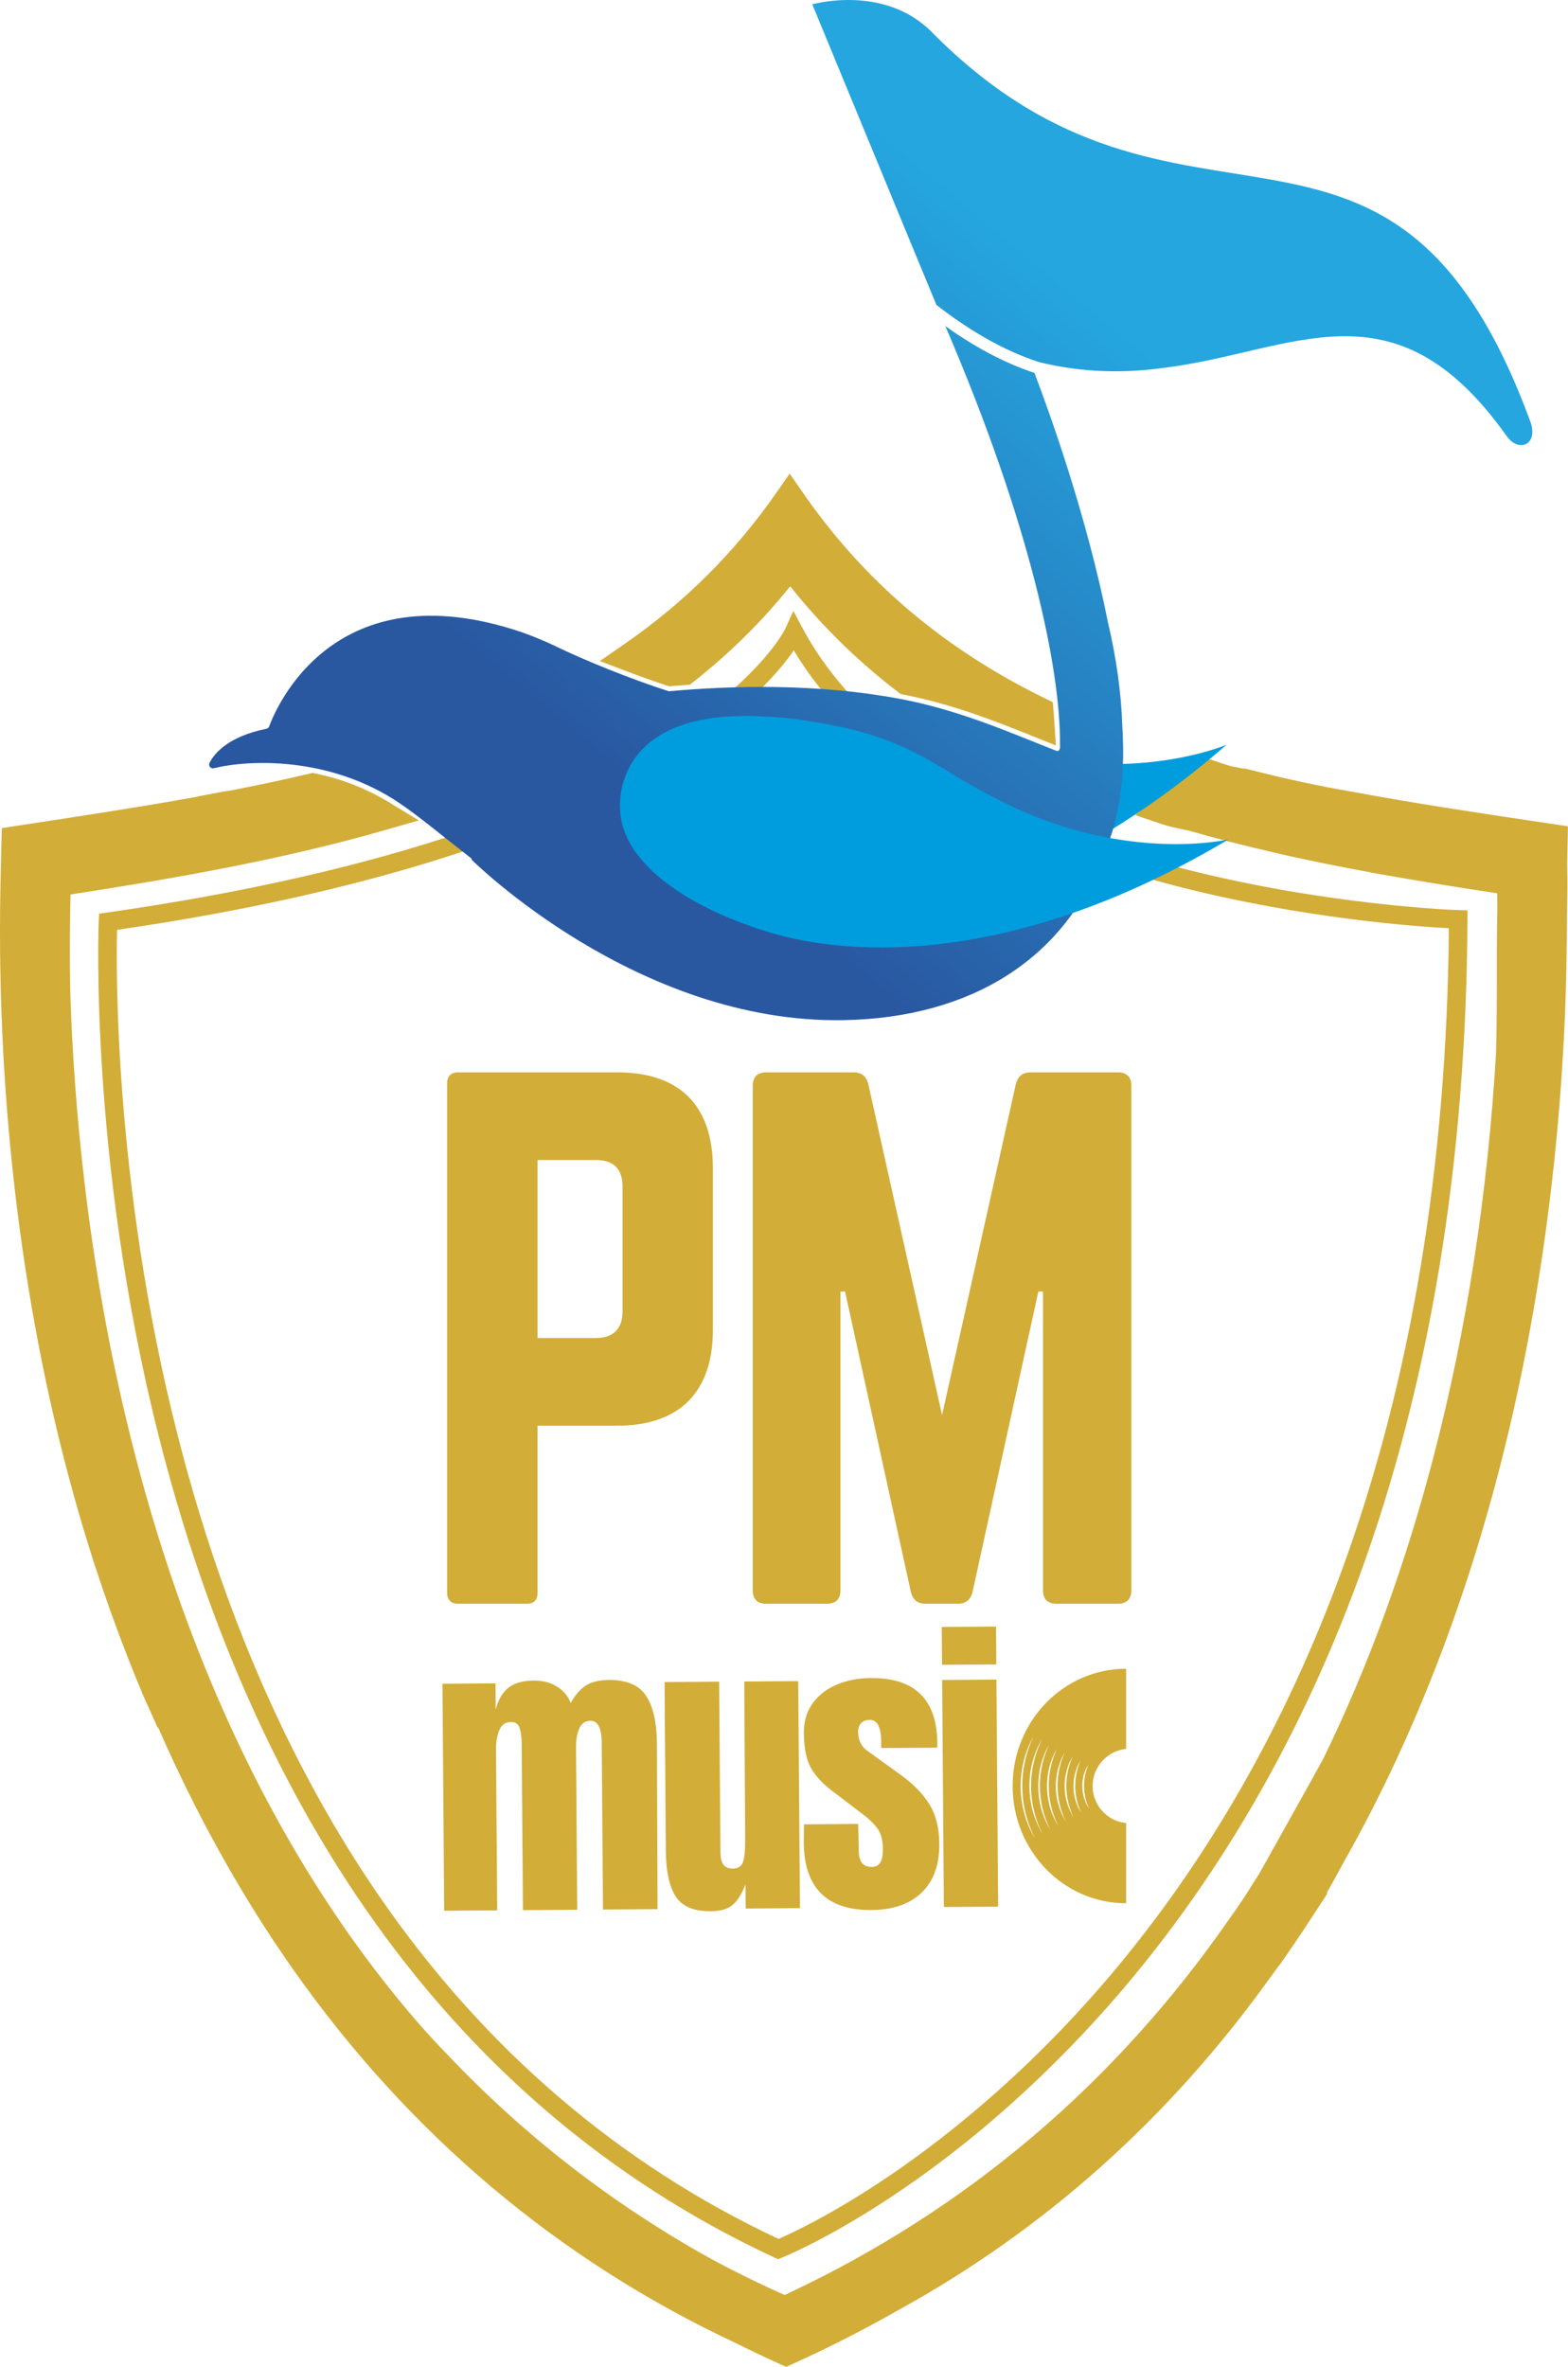
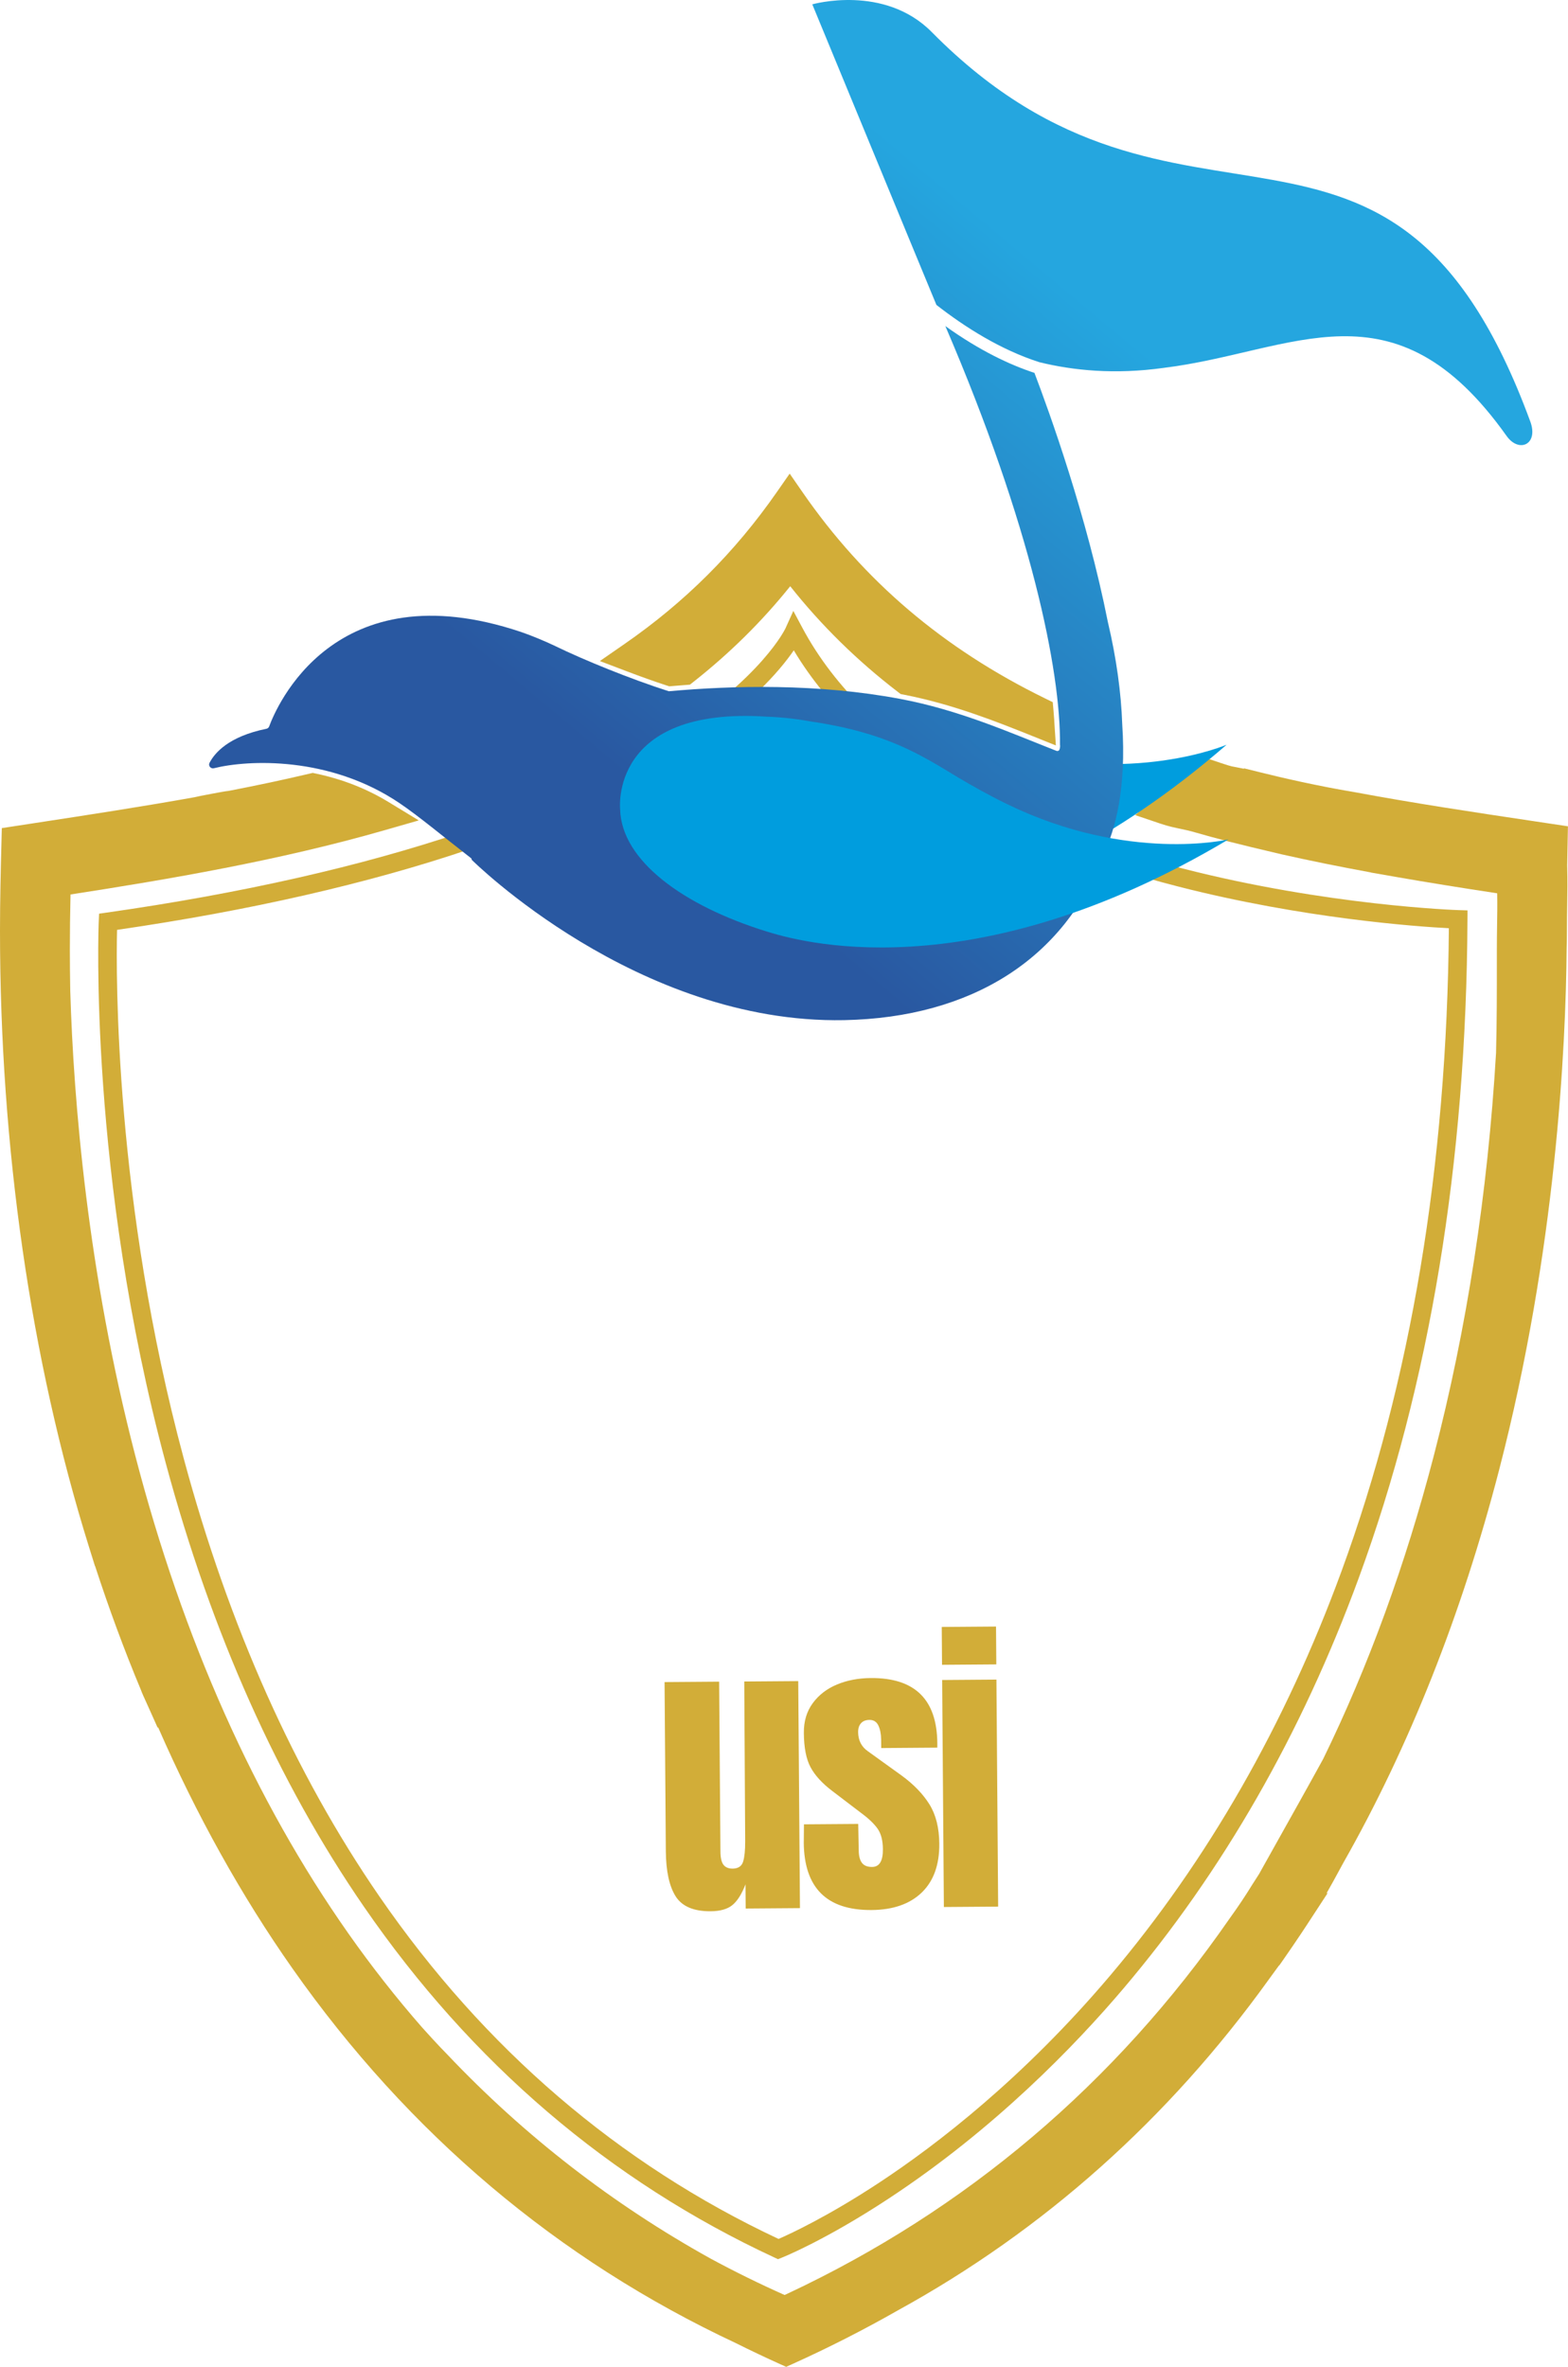
<svg xmlns="http://www.w3.org/2000/svg" xmlns:xlink="http://www.w3.org/1999/xlink" viewBox="0 0 665.06 1003.89">
  <defs>
    <style>
      .cls-1 {
        fill: #009dde;
        mix-blend-mode: multiply;
      }

      .cls-1, .cls-2, .cls-3, .cls-4, .cls-5, .cls-6, .cls-7, .cls-8, .cls-9, .cls-10, .cls-11, .cls-12, .cls-13 {
        stroke-width: 0px;
      }

      .cls-2 {
        fill: url(#Degradado_sin_nombre_2-10);
      }

      .cls-3 {
        fill: url(#Degradado_sin_nombre_5);
      }

      .cls-4 {
        fill: url(#Degradado_sin_nombre_2);
      }

      .cls-14 {
        isolation: isolate;
      }

      .cls-5 {
        fill: url(#Degradado_sin_nombre_5-2);
      }

      .cls-6 {
        fill: url(#Degradado_sin_nombre_2-7);
      }

      .cls-7 {
        fill: url(#Degradado_sin_nombre_2-4);
      }

      .cls-8 {
        fill: url(#Degradado_sin_nombre_2-9);
      }

      .cls-9 {
        fill: url(#Degradado_sin_nombre_2-6);
      }

      .cls-10 {
        fill: url(#Degradado_sin_nombre_2-8);
      }

      .cls-11 {
        fill: url(#Degradado_sin_nombre_2-5);
      }

      .cls-12 {
        fill: url(#Degradado_sin_nombre_2-3);
      }

      .cls-13 {
        fill: url(#Degradado_sin_nombre_2-2);
      }
    </style>
    <linearGradient id="Degradado_sin_nombre_2" data-name="Degradado sin nombre 2" x1="0" y1="662.13" x2="665.06" y2="662.13" gradientUnits="userSpaceOnUse">
      <stop offset="0" stop-color="#d2ad38" />
      <stop offset="1" stop-color="#d2ad38" />
    </linearGradient>
    <linearGradient id="Degradado_sin_nombre_2-2" data-name="Degradado sin nombre 2" x1="254.45" y1="258.53" x2="447.88" y2="258.53" xlink:href="#Degradado_sin_nombre_2" />
    <linearGradient id="Degradado_sin_nombre_2-3" data-name="Degradado sin nombre 2" x1="41.66" y1="608.69" x2="622.44" y2="608.69" xlink:href="#Degradado_sin_nombre_2" />
    <linearGradient id="Degradado_sin_nombre_2-4" data-name="Degradado sin nombre 2" x1="189.67" y1="567.54" x2="302.36" y2="567.54" xlink:href="#Degradado_sin_nombre_2" />
    <linearGradient id="Degradado_sin_nombre_2-5" data-name="Degradado sin nombre 2" x1="319.27" y1="567.54" x2="479.85" y2="567.54" xlink:href="#Degradado_sin_nombre_2" />
    <linearGradient id="Degradado_sin_nombre_2-6" data-name="Degradado sin nombre 2" x1="187.68" y1="761.53" x2="278.91" y2="761.53" xlink:href="#Degradado_sin_nombre_2" />
    <linearGradient id="Degradado_sin_nombre_2-7" data-name="Degradado sin nombre 2" x1="281.87" y1="761.85" x2="339.29" y2="761.85" xlink:href="#Degradado_sin_nombre_2" />
    <linearGradient id="Degradado_sin_nombre_2-8" data-name="Degradado sin nombre 2" x1="340.92" y1="760.95" x2="398.42" y2="760.95" xlink:href="#Degradado_sin_nombre_2" />
    <linearGradient id="Degradado_sin_nombre_2-9" data-name="Degradado sin nombre 2" x1="399.43" y1="749.39" x2="423.35" y2="749.39" xlink:href="#Degradado_sin_nombre_2" />
    <linearGradient id="Degradado_sin_nombre_2-10" data-name="Degradado sin nombre 2" x1="429.5" y1="757.54" x2="477.64" y2="757.54" xlink:href="#Degradado_sin_nombre_2" />
    <linearGradient id="Degradado_sin_nombre_5" data-name="Degradado sin nombre 5" x1="461.33" y1="128.68" x2="281.81" y2="343.53" gradientUnits="userSpaceOnUse">
      <stop offset="0" stop-color="#25a6df" />
      <stop offset="1" stop-color="#2958a1" />
    </linearGradient>
    <linearGradient id="Degradado_sin_nombre_5-2" data-name="Degradado sin nombre 5" x1="465.29" y1="131.99" x2="285.77" y2="346.84" xlink:href="#Degradado_sin_nombre_5" />
  </defs>
  <g class="cls-14">
    <g id="Capa_2" data-name="Capa 2">
      <g id="Capa_1-2" data-name="Capa 1">
        <g>
          <path class="cls-4" d="m333.4,1003.89l-2.73-1.23c-5.97-2.69-12.19-5.64-18.47-8.77-75.62-35.39-138.93-88.88-188.19-159-21.55-30.67-40.68-65.03-56.92-102.18l-.25.05-2.12-4.75c-.47-1.05-1.06-2.35-1.66-3.69-.8-1.76-1.62-3.58-2.24-4.97-.42-.95-.8-1.82-1.09-2.65-7.03-16.83-13.54-34.46-19.41-52.5l-.05.03-2.36-7.56c-.08-.25-.16-.5-.24-.76l-.05-.16C13.02,576.77,0,486.53,0,394.78c0-12.87.31-25.82.63-37.98l.14-5.55,14.3-2.19c22.22-3.4,45.19-6.92,67.49-10.92,1.12-.29,3.11-.68,7.26-1.46,3.51-.66,5.67-1.07,7.16-1.22,12.24-2.36,23.44-4.75,34.21-7.29l1.45-.34,1.46.31c11.08,2.35,21.36,6.37,30.55,11.96l12.96,7.88-14.58,4.19c-44.83,12.88-91.89,20.85-133.12,27.23-.19,8.41-.28,16.15-.28,23.52,0,5.65.06,11.52.17,17.45,1.42,46.95,7.36,119.22,27.57,197.03,20.26,78,50.69,146.22,90.44,202.76,9.7,13.8,20.19,27.17,31.16,39.72,3.45,3.85,6.3,6.91,8.21,8.93h.02s2.7,2.8,2.7,2.8c32.51,34.3,70.01,63.36,111.47,86.37,10.1,5.47,20.67,10.67,31.4,15.45.28-.12.56-.25.84-.37,76.12-35.62,139.35-89.22,187.92-159.31l.07-.1c3.53-4.89,6.74-9.69,9.54-14.28l.62-.96c.78-1.21,1.57-2.43,2.34-3.65.12-.23.24-.44.34-.63.29-.52.71-1.28,1.25-2.24,1.06-1.9,2.57-4.59,4.34-7.76,6.44-11.49,16.15-28.83,21.22-38.12,19.13-39.17,34.91-82.43,46.9-128.59,14-53.9,22.88-111.37,26.39-170.8.35-12.82.34-26.57.34-38.7v-4.97c0-4.02.05-7.35.1-10.57.07-4.31.14-8.41.05-13.48-16.22-2.46-29.81-4.66-42.37-6.85l-11.24-1.96.03-.04c-13.48-2.47-25.93-5-37.86-7.68-19.58-4.58-27.12-6.57-36.63-9.29l-.1-.03c-2.17-.65-4.08-1.05-6.11-1.48-2.57-.54-5.23-1.09-8.41-2.17l-10.84-3.66,8.55-7.6c1.69-1.5,2.93-2.56,4.03-3.49,2.96-2.52,4.59-3.9,11.26-11.09l2.93-3.15,4.07,1.38c9.22,3.12,9.26,3.13,11.47,3.53.84.16,1.98.37,3.79.75l.03-.19,6.85,1.7c9.66,2.4,24.37,5.79,39.63,8.34l.12.02c25.99,4.84,50.86,8.56,77.2,12.5l13.6,2.04-.32,16.58c.17,6.65.09,11.58,0,16.8-.05,3.25-.11,6.61-.11,10.65,0,2.98-.04,5.35-.11,7.23-.35,42.95-4.54,128.77-28.66,221.78-15.91,61.37-38.15,117.43-66.09,166.65-3.14,5.83-5.84,10.72-7.09,12.86l.47-.08-8.28,12.68c-.47.72-.94,1.42-1.4,2.13l-1.57,2.37c-2.39,3.59-4.79,7.1-7.14,10.47l-2.12,3.04h-.11c-1.34,1.85-2.79,3.84-4.43,6.08-42.53,59.11-95.45,106.3-157.31,140.27-14.44,8.23-29.46,15.87-44.65,22.72l-2.73,1.23Z" />
          <path class="cls-13" d="m447.17,305.63c-.08-1.27-.19-2.62-.32-4.06l-.33-3.74-3.37-1.65c-43.1-21.12-76.71-49.72-102.76-87.41l-5.45-7.88-5.48,7.87c-17.8,25.56-38.94,46.64-64.65,64.44l-10.38,7.19,11.81,4.49c5.83,2.21,11.32,4.17,16.34,5.81l1.29.42,1.35-.12c1.8-.16,3.59-.29,5.38-.43l2.02-.15,1.59-1.26c15.35-12.1,29.1-25.7,40.96-40.5,13.14,16.59,28.45,31.63,45.6,44.78l1.24.95,1.53.3c20.88,4.09,39.52,11.56,54.5,17.57l9.81,3.93-.7-10.55Z" />
          <path class="cls-12" d="m330.01,958.25l-1.54-.71c-69.9-32.45-128.47-82.5-174.09-148.77-36.43-52.91-64.71-116.21-84.06-188.13-32.91-122.3-28.49-228.78-28.44-229.84l.15-3.26,3.23-.46c57.17-8.15,107.96-19.65,150.95-34.18,34.27-11.58,63.67-25.1,87.37-40.17,39.83-25.33,49.52-46.1,49.62-46.31l3.29-7.3,3.77,7.06c13.66,25.62,36.69,47.86,68.43,66.1,25.61,14.71,56.89,26.87,92.97,36.11,61.61,15.79,116.41,17.62,116.95,17.64l3.83.12-.02,3.83c-.47,103.19-16,197.21-46.16,279.46-24.16,65.89-57.71,124.42-99.72,173.95-20.65,24.35-54.67,59.56-99.48,89.06-26.9,17.71-44.74,24.86-45.48,25.16l-1.57.62ZM49.65,394.41c-.45,18.67-1.1,115.14,28.33,224.4,19.13,71.01,47.04,133.46,82.96,185.6,44.46,64.54,101.4,113.4,169.28,145.25,4.86-2.11,20.93-9.53,42.87-24,24.3-16.03,61-44.27,97.77-87.71,41.33-48.83,74.35-106.54,98.14-171.53,29.4-80.31,44.72-172.04,45.53-272.7-13.64-.72-61.79-4.11-114.83-17.7-36.77-9.42-68.72-21.84-94.94-36.91-30.58-17.57-53.45-38.83-68.08-63.26-5.85,8.54-19.7,24.97-48.88,43.52-24.23,15.41-54.2,29.2-89.07,40.99-42.62,14.41-92.76,25.86-149.08,34.05Z" />
          <g>
            <g>
-               <path class="cls-7" d="m189.67,459.35c0-2.82,1.69-4.51,4.51-4.51h67.61c26.48,0,40.57,14.09,40.57,40.57v68.74c0,26.2-14.09,40.57-40.57,40.57h-33.81v71c0,2.82-1.41,4.51-4.51,4.51h-29.3c-2.82,0-4.51-1.69-4.51-4.51v-216.37Zm63.11,108.18c7.61,0,11.27-4.23,11.27-11.27v-52.96c0-7.33-3.66-11.27-11.27-11.27h-24.79v75.5h24.79Z" />
-               <path class="cls-11" d="m474.22,454.85c3.66,0,5.63,1.97,5.63,5.64v214.11c0,3.66-1.97,5.63-5.63,5.63h-26.2c-3.66,0-5.64-1.97-5.64-5.63v-126.78h-1.97l-27.89,127.34c-.85,3.38-2.82,5.07-6.2,5.07h-13.8c-3.38,0-5.35-1.69-6.2-5.07l-27.89-127.34h-1.97v126.78c0,3.66-1.97,5.63-5.63,5.63h-25.92c-3.66,0-5.63-1.97-5.63-5.63v-214.11c0-3.66,1.97-5.64,5.63-5.64h37.19c3.38,0,5.35,1.69,6.2,5.07l31.27,140.3,31.27-140.3c.85-3.38,2.82-5.07,6.2-5.07h37.19Z" />
-             </g>
+               </g>
            <path class="cls-1" d="m425.44,317.65c-9.04-2.55-16.17-5.15-22.67-7.55-17.89-6.92-33.59-13.44-66.24-12.38-5.85-.03-11.84.36-18.18,1.26-66.49,7.41-54.31,49.55-54.31,49.55,4.32,21.34,33.48,35.58,70.24,40.15,12.39,1.54,89.44,10.88,185.98-72.8,0,0-40.02,17.27-94.82,1.77Z" />
            <g>
              <g>
-                 <path class="cls-9" d="m187.68,714.17l22.49-.17.08,11.18c1.02-4.13,2.8-7.21,5.32-9.25,2.53-2.04,6.11-3.07,10.76-3.11,3.77-.03,7.04.8,9.82,2.49,2.77,1.69,4.74,4.02,5.91,6.99,1.9-3.35,4.04-5.8,6.39-7.35,2.36-1.55,5.64-2.34,9.85-2.38,7.54-.06,12.8,2.21,15.77,6.79,2.97,4.58,4.49,11.26,4.56,20.03l.27,70.38-23.15.17-.53-70.77c-.05-6.23-1.65-9.33-4.81-9.3-2.19.02-3.76,1.1-4.71,3.26-.95,2.16-1.41,4.73-1.39,7.71l.52,69.19-23.02.17-.54-70.77c-.02-2.72-.32-4.91-.9-6.57-.58-1.66-1.8-2.49-3.64-2.47-2.37.02-4.03,1.19-4.97,3.52-.95,2.33-1.41,5.12-1.38,8.36l.51,68.01-22.49.17-.73-96.29Z" />
                <path class="cls-6" d="m286.57,804.33c-2.71-4.28-4.09-10.67-4.16-19.18l-.54-71.69,23.15-.17.51,67.09c0,.61.02,2.26.04,4.93.02,2.68.45,4.56,1.29,5.65.84,1.09,2.14,1.63,3.89,1.62,2.37-.02,3.85-1.02,4.45-2.99.6-1.98.88-4.81.86-8.49v-.79s-.38-67.09-.38-67.09l22.89-.17.73,96.29-23.02.17-.08-10.26c-1.55,4.05-3.37,6.96-5.46,8.72-2.09,1.77-5.2,2.67-9.32,2.7-7.19.05-12.14-2.06-14.85-6.33Z" />
                <path class="cls-10" d="m340.92,781.43l.07-7.63,23.02-.17.22,11.31c.02,2.28.47,4.01,1.35,5.19.88,1.18,2.34,1.76,4.35,1.74,3.07-.02,4.59-2.53,4.55-7.53-.03-3.68-.77-6.57-2.24-8.67-1.46-2.09-3.78-4.31-6.96-6.66l-12.31-9.38c-4.23-3.21-7.29-6.54-9.15-10-1.87-3.45-2.83-8.33-2.87-14.65-.04-4.91,1.22-9.11,3.79-12.59,2.56-3.48,5.98-6.12,10.27-7.9,4.28-1.79,9.06-2.7,14.32-2.74,18.68-.14,28.09,9.08,28.23,27.68v1.84s-23.8.18-23.8.18l-.03-3.68c-.02-2.28-.41-4.23-1.16-5.85-.76-1.62-2.01-2.42-3.77-2.41-1.58.01-2.78.48-3.61,1.41-.83.93-1.23,2.18-1.22,3.76.03,3.51,1.41,6.22,4.14,8.12l14.29,10.29c5.11,3.73,9.05,7.8,11.8,12.21,2.75,4.41,4.15,9.99,4.2,16.74.07,8.95-2.43,15.85-7.47,20.71-5.05,4.86-12.14,7.33-21.26,7.4-19.03.14-28.62-9.43-28.76-28.72Z" />
                <path class="cls-8" d="m399.56,706.13l-.12-16.05,23.02-.17.12,16.05-23.02.17Zm.78,102.74l-.73-96.29,23.02-.17.73,96.29-23.02.17Z" />
              </g>
-               <path class="cls-2" d="m477.64,741.81v-34c-26.59,0-48.14,22.26-48.14,49.73s21.55,49.74,48.14,49.74v-34.01c-7.98-.8-14.21-7.54-14.21-15.73s6.23-14.93,14.21-15.73Zm-39.57,36.36c-.15-.27-.32-.57-.49-.9-.16-.34-.34-.7-.52-1.09-.19-.39-.39-.81-.59-1.25-.2-.44-.37-.93-.57-1.42-.19-.5-.4-1.01-.59-1.56-.17-.55-.35-1.12-.54-1.7-.09-.29-.19-.59-.28-.89-.08-.3-.15-.61-.23-.92-.15-.63-.3-1.26-.46-1.91-.11-.66-.23-1.33-.34-2.01-.06-.34-.11-.68-.17-1.02-.04-.35-.07-.69-.11-1.04-.07-.7-.16-1.4-.2-2.11-.03-.71-.05-1.42-.08-2.14-.04-.71.02-1.44.03-2.14.03-.7.03-1.4.12-2.11.07-.7.14-1.4.2-2.08.11-.68.21-1.35.32-2.01.09-.66.23-1.3.39-1.93.15-.62.27-1.24.45-1.83.36-1.17.65-2.29,1.05-3.28.18-.5.36-.98.53-1.44.18-.45.38-.87.55-1.26.35-.79.65-1.48.96-2.02.58-1.1.91-1.72.91-1.72,0,0-.28.65-.78,1.78-.27.56-.53,1.26-.83,2.07-.15.4-.32.83-.48,1.28-.15.46-.3.94-.47,1.44-.36,1-.6,2.12-.92,3.28-.15.58-.25,1.2-.38,1.82-.12.62-.27,1.25-.35,1.91-.1.65-.19,1.31-.29,1.98-.06.67-.12,1.35-.18,2.04-.08.68-.07,1.39-.09,2.09-.01.71-.06,1.4-.01,2.1.02.7.04,1.4.06,2.1.03.7.12,1.39.18,2.08.03.34.06.69.09,1.03.05.34.1.68.15,1.01.11.67.21,1.33.31,1.98.14.64.28,1.28.42,1.9.07.31.13.62.2.92.08.3.17.59.25.88.16.58.32,1.15.47,1.7.17.54.36,1.06.53,1.56.18.5.33.98.5,1.43.18.45.35.87.51,1.27.16.4.31.77.45,1.12.15.34.31.65.44.93.53,1.12.83,1.76.83,1.76,0,0-.35-.62-.96-1.7Zm2.94-2.39l-1.13-2.35c-.34-.8-.63-1.62-.95-2.43-.29-.82-.53-1.66-.8-2.49-.24-.84-.43-1.69-.63-2.54-.19-.85-.3-1.72-.45-2.58-.14-.86-.19-1.74-.3-2.61-.1-.88-.08-1.73-.13-2.6-.05-.89.04-1.75.05-2.63.02-.87.15-1.74.21-2.61.08-.87.25-1.73.37-2.59.14-.86.35-1.71.55-2.56.21-.85.49-1.68.73-2.51.27-.83.59-1.64.88-2.46.33-.81.71-1.59,1.05-2.39l1.19-2.28-.74-.42.8.38h.03s-.02.05-.02.05l-1.05,2.38-.91,2.43c-.26.82-.54,1.64-.78,2.47-.2.84-.44,1.67-.62,2.51-.15.85-.36,1.68-.48,2.53-.11.85-.27,1.7-.34,2.56-.06.86-.17,1.71-.18,2.57,0,.86-.07,1.72-.03,2.57.04.86.01,1.74.1,2.59.09.85.12,1.71.26,2.56.14.85.24,1.7.41,2.55.2.84.34,1.69.55,2.52.23.83.44,1.67.69,2.49l.84,2.45.97,2.41,1.1,2.35-1.28-2.27Zm3.73-.97c-.13-.23-.27-.48-.42-.75-.14-.28-.28-.59-.44-.91-.32-.65-.68-1.39-.98-2.23-.16-.42-.33-.85-.5-1.3-.15-.46-.3-.93-.45-1.42-.34-.97-.56-2.03-.82-3.12-.12-.55-.19-1.11-.29-1.68-.1-.57-.19-1.14-.24-1.73-.06-.59-.13-1.18-.17-1.78-.02-.59-.05-1.18-.07-1.77-.03-.59.01-1.21.03-1.8.02-.6.03-1.19.1-1.77.06-.58.12-1.17.17-1.74.09-.57.18-1.13.26-1.69.07-.56.21-1.09.33-1.62.13-.52.22-1.04.38-1.53.3-.98.55-1.92.89-2.75.16-.42.3-.82.44-1.2.17-.37.33-.72.48-1.06.3-.66.56-1.24.81-1.69.49-.91.77-1.44.77-1.44,0,0-.23.54-.64,1.5-.22.47-.44,1.06-.69,1.74-.12.34-.26.69-.4,1.07-.12.38-.25.79-.38,1.21-.29.83-.51,1.77-.76,2.75-.14.49-.2,1-.31,1.52-.09.52-.23,1.05-.29,1.6-.08.55-.16,1.1-.24,1.66-.05.56-.1,1.14-.14,1.71-.06.58-.06,1.16-.08,1.74,0,.6-.04,1.15,0,1.75.01.59.03,1.18.04,1.77.04.58.1,1.16.15,1.73.04.57.11,1.14.21,1.7.09.56.16,1.12.26,1.66.25,1.07.41,2.13.71,3.1.13.49.26.96.38,1.42.15.45.3.89.44,1.31.27.84.57,1.59.84,2.26.13.34.26.65.37.94.13.28.25.54.36.78.43.94.68,1.48.68,1.48,0,0-.3-.51-.81-1.42Zm3.34-1.68c-.11-.2-.24-.43-.38-.68-.12-.25-.26-.53-.4-.82-.29-.59-.62-1.25-.89-2.01-.15-.38-.3-.77-.46-1.17-.13-.42-.27-.84-.41-1.28-.31-.88-.51-1.83-.74-2.82-.1-.49-.18-1-.27-1.52-.09-.51-.17-1.03-.22-1.57-.05-.53-.12-1.07-.16-1.6-.02-.53-.04-1.07-.06-1.6-.03-.53.01-1.1.03-1.62.02-.54.03-1.07.09-1.6.05-.53.1-1.05.16-1.57.08-.51.16-1.02.24-1.52.07-.5.19-.99.3-1.46.12-.47.2-.94.35-1.38.27-.89.5-1.73.8-2.48.14-.38.28-.74.4-1.08.15-.34.3-.65.43-.95.27-.6.51-1.12.74-1.52.45-.82.7-1.29.7-1.29,0,0-.21.49-.57,1.36-.2.42-.39.96-.61,1.57-.11.3-.23.63-.35.97-.11.35-.22.71-.34,1.09-.26.75-.45,1.6-.68,2.48-.12.44-.18.91-.28,1.37-.08.47-.2.95-.26,1.44-.07.49-.14.99-.21,1.5-.04.51-.09,1.02-.13,1.54-.05.52-.06,1.04-.07,1.57,0,.54-.04,1.04,0,1.58.01.53.03,1.07.04,1.6.03.53.09,1.04.13,1.56.03.52.1,1.03.19,1.53.08.5.14,1.01.24,1.49.23.97.37,1.92.63,2.79.12.44.23.87.34,1.28.14.41.27.8.4,1.18.24.76.51,1.44.75,2.04.12.3.23.59.33.85.12.26.23.49.32.7.39.85.61,1.34.61,1.34,0,0-.27-.46-.74-1.27Zm3.34-1.68c-.22-.36-.45-.81-.7-1.34-.26-.52-.56-1.11-.8-1.79-.13-.34-.27-.68-.41-1.05-.12-.37-.24-.75-.37-1.15-.28-.78-.46-1.64-.68-2.51-.1-.44-.16-.9-.24-1.35-.09-.46-.16-.92-.2-1.4-.04-.47-.1-.96-.14-1.43l-.05-1.43c-.03-.47,0-.98.02-1.45.02-.48.02-.96.08-1.43.05-.47.09-.94.14-1.4.07-.46.15-.91.22-1.36.15-.89.37-1.74.59-2.54.24-.79.45-1.54.72-2.21.13-.34.25-.66.36-.97.14-.3.27-.58.39-.85.24-.53.46-.99.66-1.36.4-.73.64-1.15.64-1.15,0,0-.18.44-.51,1.21-.18.38-.35.86-.54,1.4-.1.27-.2.56-.31.87-.1.31-.2.64-.3.98-.23.67-.4,1.42-.6,2.21-.11.39-.16.81-.24,1.23-.07.42-.18.84-.22,1.28-.06.44-.12.88-.18,1.33-.04.45-.07.91-.11,1.38-.05.46-.05.93-.07,1.4,0,.48-.04.92,0,1.41l.04,1.43c.03.47.08.93.12,1.39.07.92.24,1.82.37,2.7.2.86.32,1.71.55,2.49.1.39.2.78.3,1.15.12.36.24.71.35,1.05.21.68.45,1.29.66,1.83.2.54.39,1.01.58,1.38.34.76.54,1.2.54,1.2,0,0-.24-.41-.67-1.13Zm3.34-1.68c-.19-.31-.4-.71-.63-1.17-.23-.46-.5-.98-.71-1.57-.12-.29-.24-.6-.37-.92-.11-.33-.22-.66-.33-1.01-.25-.69-.41-1.44-.6-2.21-.09-.39-.14-.79-.22-1.19-.08-.4-.14-.81-.17-1.23-.04-.42-.08-.84-.12-1.26l-.05-1.26c-.02-.41,0-.87.02-1.28.01-.42.02-.84.07-1.26.04-.42.08-.83.13-1.24.07-.4.13-.8.2-1.2.13-.78.33-1.53.52-2.23.22-.7.4-1.36.64-1.95.11-.3.22-.58.32-.85.12-.26.24-.51.35-.74.22-.47.41-.87.59-1.19.36-.64.57-1.01.57-1.01,0,0-.16.39-.44,1.07-.15.34-.3.76-.47,1.23-.18.48-.35,1.02-.53,1.62-.2.59-.35,1.25-.52,1.95-.15.7-.29,1.44-.4,2.2-.05.38-.1.78-.16,1.17-.03.4-.06.8-.1,1.21-.04.41-.05.82-.06,1.23,0,.42-.03.81,0,1.23l.03,1.26c.04.41.07.81.1,1.22.06.8.21,1.6.32,2.37.17.76.28,1.5.48,2.19.09.35.18.68.26,1.01.1.32.21.63.3.92.19.6.39,1.13.57,1.61.17.48.34.89.5,1.22.29.67.46,1.06.46,1.06,0,0-.22-.36-.59-.99Zm3.34-1.68c-.17-.27-.35-.61-.55-1.01-.2-.39-.44-.84-.62-1.36-.1-.25-.21-.52-.32-.79-.09-.28-.19-.57-.29-.87-.22-.59-.36-1.24-.53-1.91-.12-.68-.29-1.37-.34-2.1-.04-.36-.07-.73-.11-1.09l-.04-1.08c-.02-.75.08-1.47.11-2.19.02-.36.04-.72.08-1.07.07-.35.14-.69.2-1.03.14-.67.25-1.33.44-1.93.21-.6.4-1.16.58-1.68.09-.26.18-.51.26-.74.11-.22.22-.43.32-.63.2-.39.38-.73.53-1.01.3-.56.47-.88.47-.88,0,0-.12.34-.34.94-.11.3-.25.66-.4,1.07-.08.21-.16.43-.25.66-.06.24-.13.49-.2.75-.14.52-.29,1.07-.45,1.67-.14.59-.19,1.25-.31,1.9-.05.33-.11.66-.16,1-.02.34-.03.69-.05,1.04-.02.7-.1,1.42-.08,2.12l.03,1.08c.03.35.06.7.09,1.05.05.69.17,1.38.27,2.04.15.65.24,1.3.4,1.89.08.3.15.59.22.87.09.28.17.54.26.8.16.51.33.98.48,1.39.15.41.29.77.42,1.06.25.58.39.92.39.92,0,0-.19-.31-.52-.85Zm3.36-1.69c-.13-.23-.29-.52-.47-.84-.09-.16-.19-.34-.29-.52-.1-.18-.16-.4-.25-.61-.16-.43-.34-.9-.52-1.4-.22-.49-.3-1.05-.43-1.62-.06-.29-.12-.58-.19-.87l-.09-.45c-.02-.15-.02-.3-.04-.45-.04-.6-.09-1.2-.13-1.81-.03-.65.06-1.24.08-1.86.02-.3.04-.6.07-.9.06-.29.12-.58.17-.87.12-.57.21-1.12.37-1.62.18-.5.35-.98.5-1.41.08-.22.15-.42.22-.62.1-.18.19-.36.28-.52.17-.33.33-.61.45-.85.25-.47.41-.73.41-.73,0,0-.09.29-.27.79-.09.25-.2.55-.33.9-.06.17-.13.36-.2.56-.05.2-.1.41-.16.63-.11.43-.24.9-.37,1.4-.12.5-.15,1.05-.25,1.6-.04.28-.09.56-.13.84-.01.29-.03.58-.04.87-.01.58-.09,1.2-.06,1.76.03.61.07,1.21.1,1.81,0,.3.05.59.1.87.05.28.1.56.14.83.11.54.14,1.09.31,1.58.14.5.27.97.39,1.4.11.44.26.82.4,1.16.14.34.25.64.35.89.19.5.29.79.29.79,0,0-.16-.26-.42-.72Z" />
            </g>
            <g>
              <path class="cls-3" d="m469.91,263.91c-8.95-45.13-24.82-89.12-31.15-105.75-10.25-3.35-23.08-9.32-37.8-19.86,36.47,84.88,48.93,146.22,48.63,177.67.08.04.1,1.19-.24,2.01-.2.48-.77.71-1.25.51-20.14-7.93-41.39-17.37-66.31-22.05-34.97-6.57-70.67-5.71-98.13-3.24-16.07-5.14-35.87-13.18-48.08-19.13-3.96-1.93-10.5-4.65-14.68-6.05-79.39-26.61-103.88,32.32-106.73,40.09-.19.52-.65.9-1.19,1.01-16.05,3.25-21.97,10.29-24.1,14.42-.65,1.24.48,2.65,1.84,2.31,14.61-3.63,49.01-5.2,78.61,14.72,8.21,5.53,18.37,14.06,30.6,23.54l.18.61s69.95,69.68,157.91,67.98c54.23-1.05,93.58-26.3,109.83-69.87,5.31-11.03,9.93-28.65,8.14-55.63-.48-13.53-2.47-27.99-6.08-43.3Z" />
              <path class="cls-5" d="m649.06,178.78c-58.92-160.4-147.77-57.77-253.84-165.16-20.23-20.49-50.69-11.78-50.69-11.78l41.85,101.38,10.79,26.1c12.12,9.46,27.27,19.06,43.65,24.3,14.3,3.53,32,5.31,52.68,2.43,55.41-6.8,97.62-38.61,145.51,28.86,5.25,7.4,13.65,3.65,10.05-6.14Z" />
            </g>
            <path class="cls-1" d="m427.34,341.16c-8.45-4.1-15.02-7.91-21-11.41-16.39-9.96-30.71-19.13-63.03-23.82-5.75-1.06-11.72-1.72-18.12-1.95-66.76-4.37-62.17,39.24-62.17,39.24.51,21.76,26.71,40.91,62.1,51.86,11.93,3.69,86.15,26.42,195.88-39.02,0,0-42.43,9.97-93.66-14.9Z" />
          </g>
        </g>
      </g>
    </g>
  </g>
</svg>